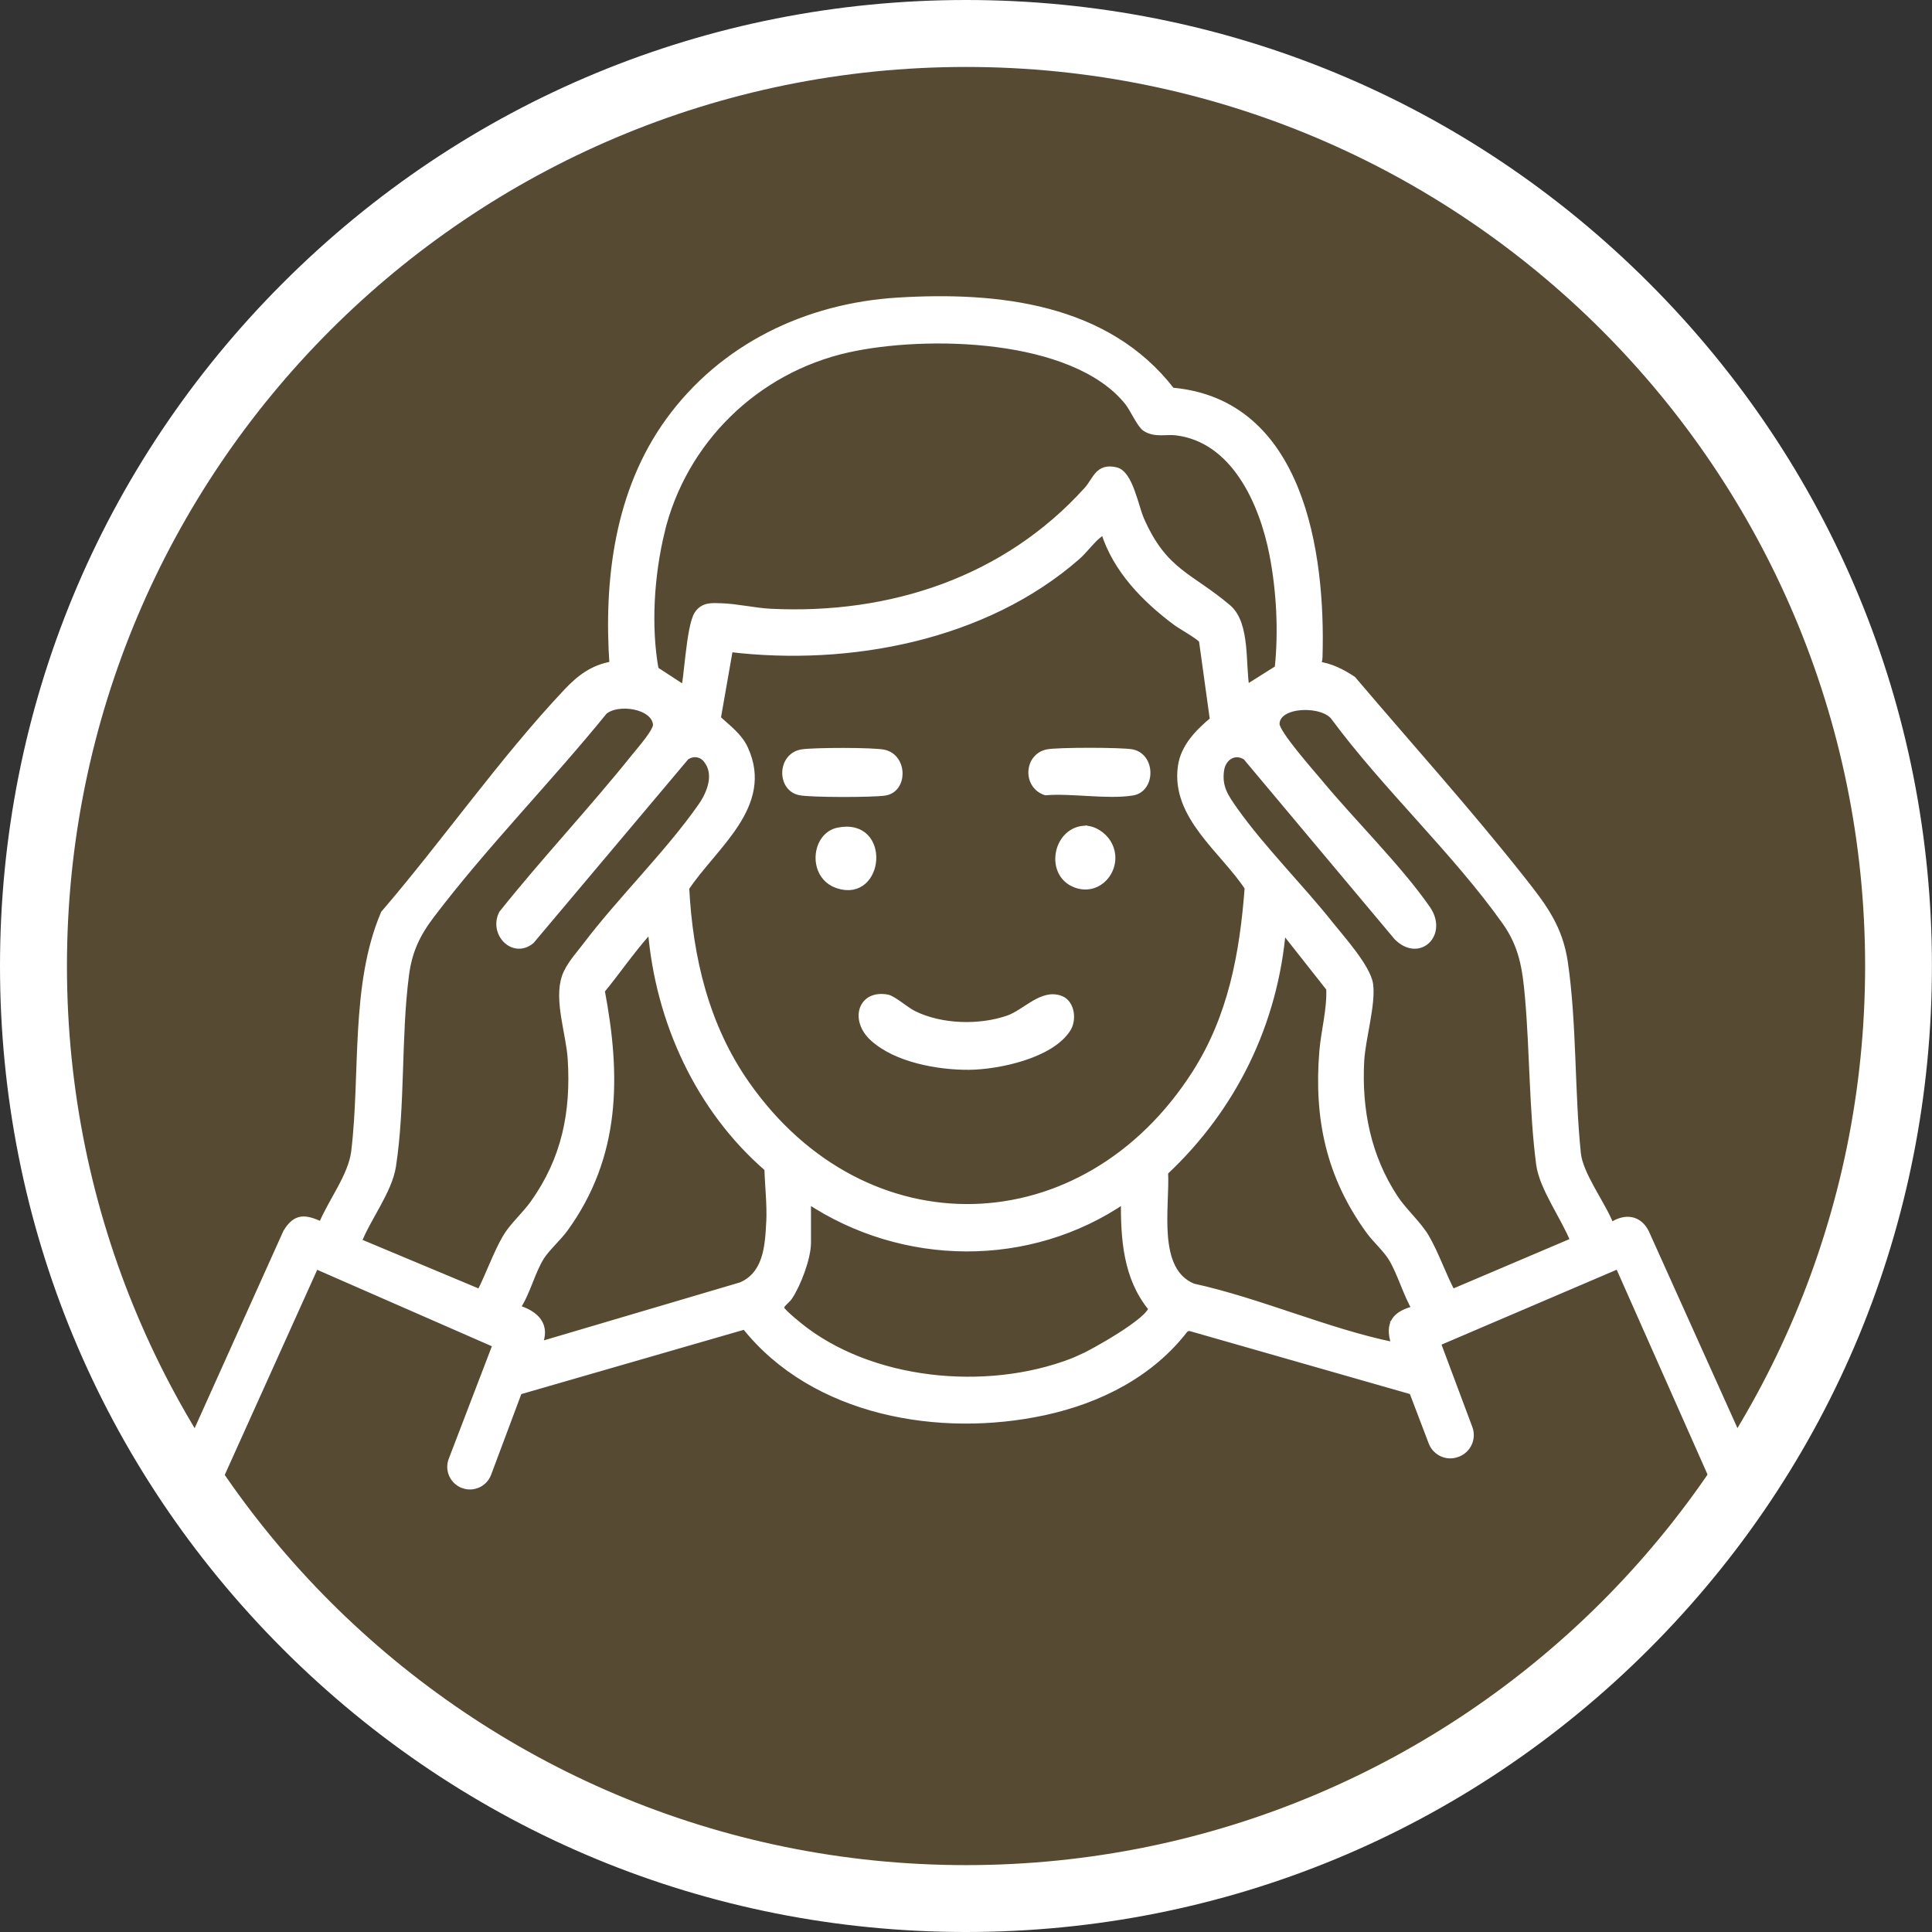
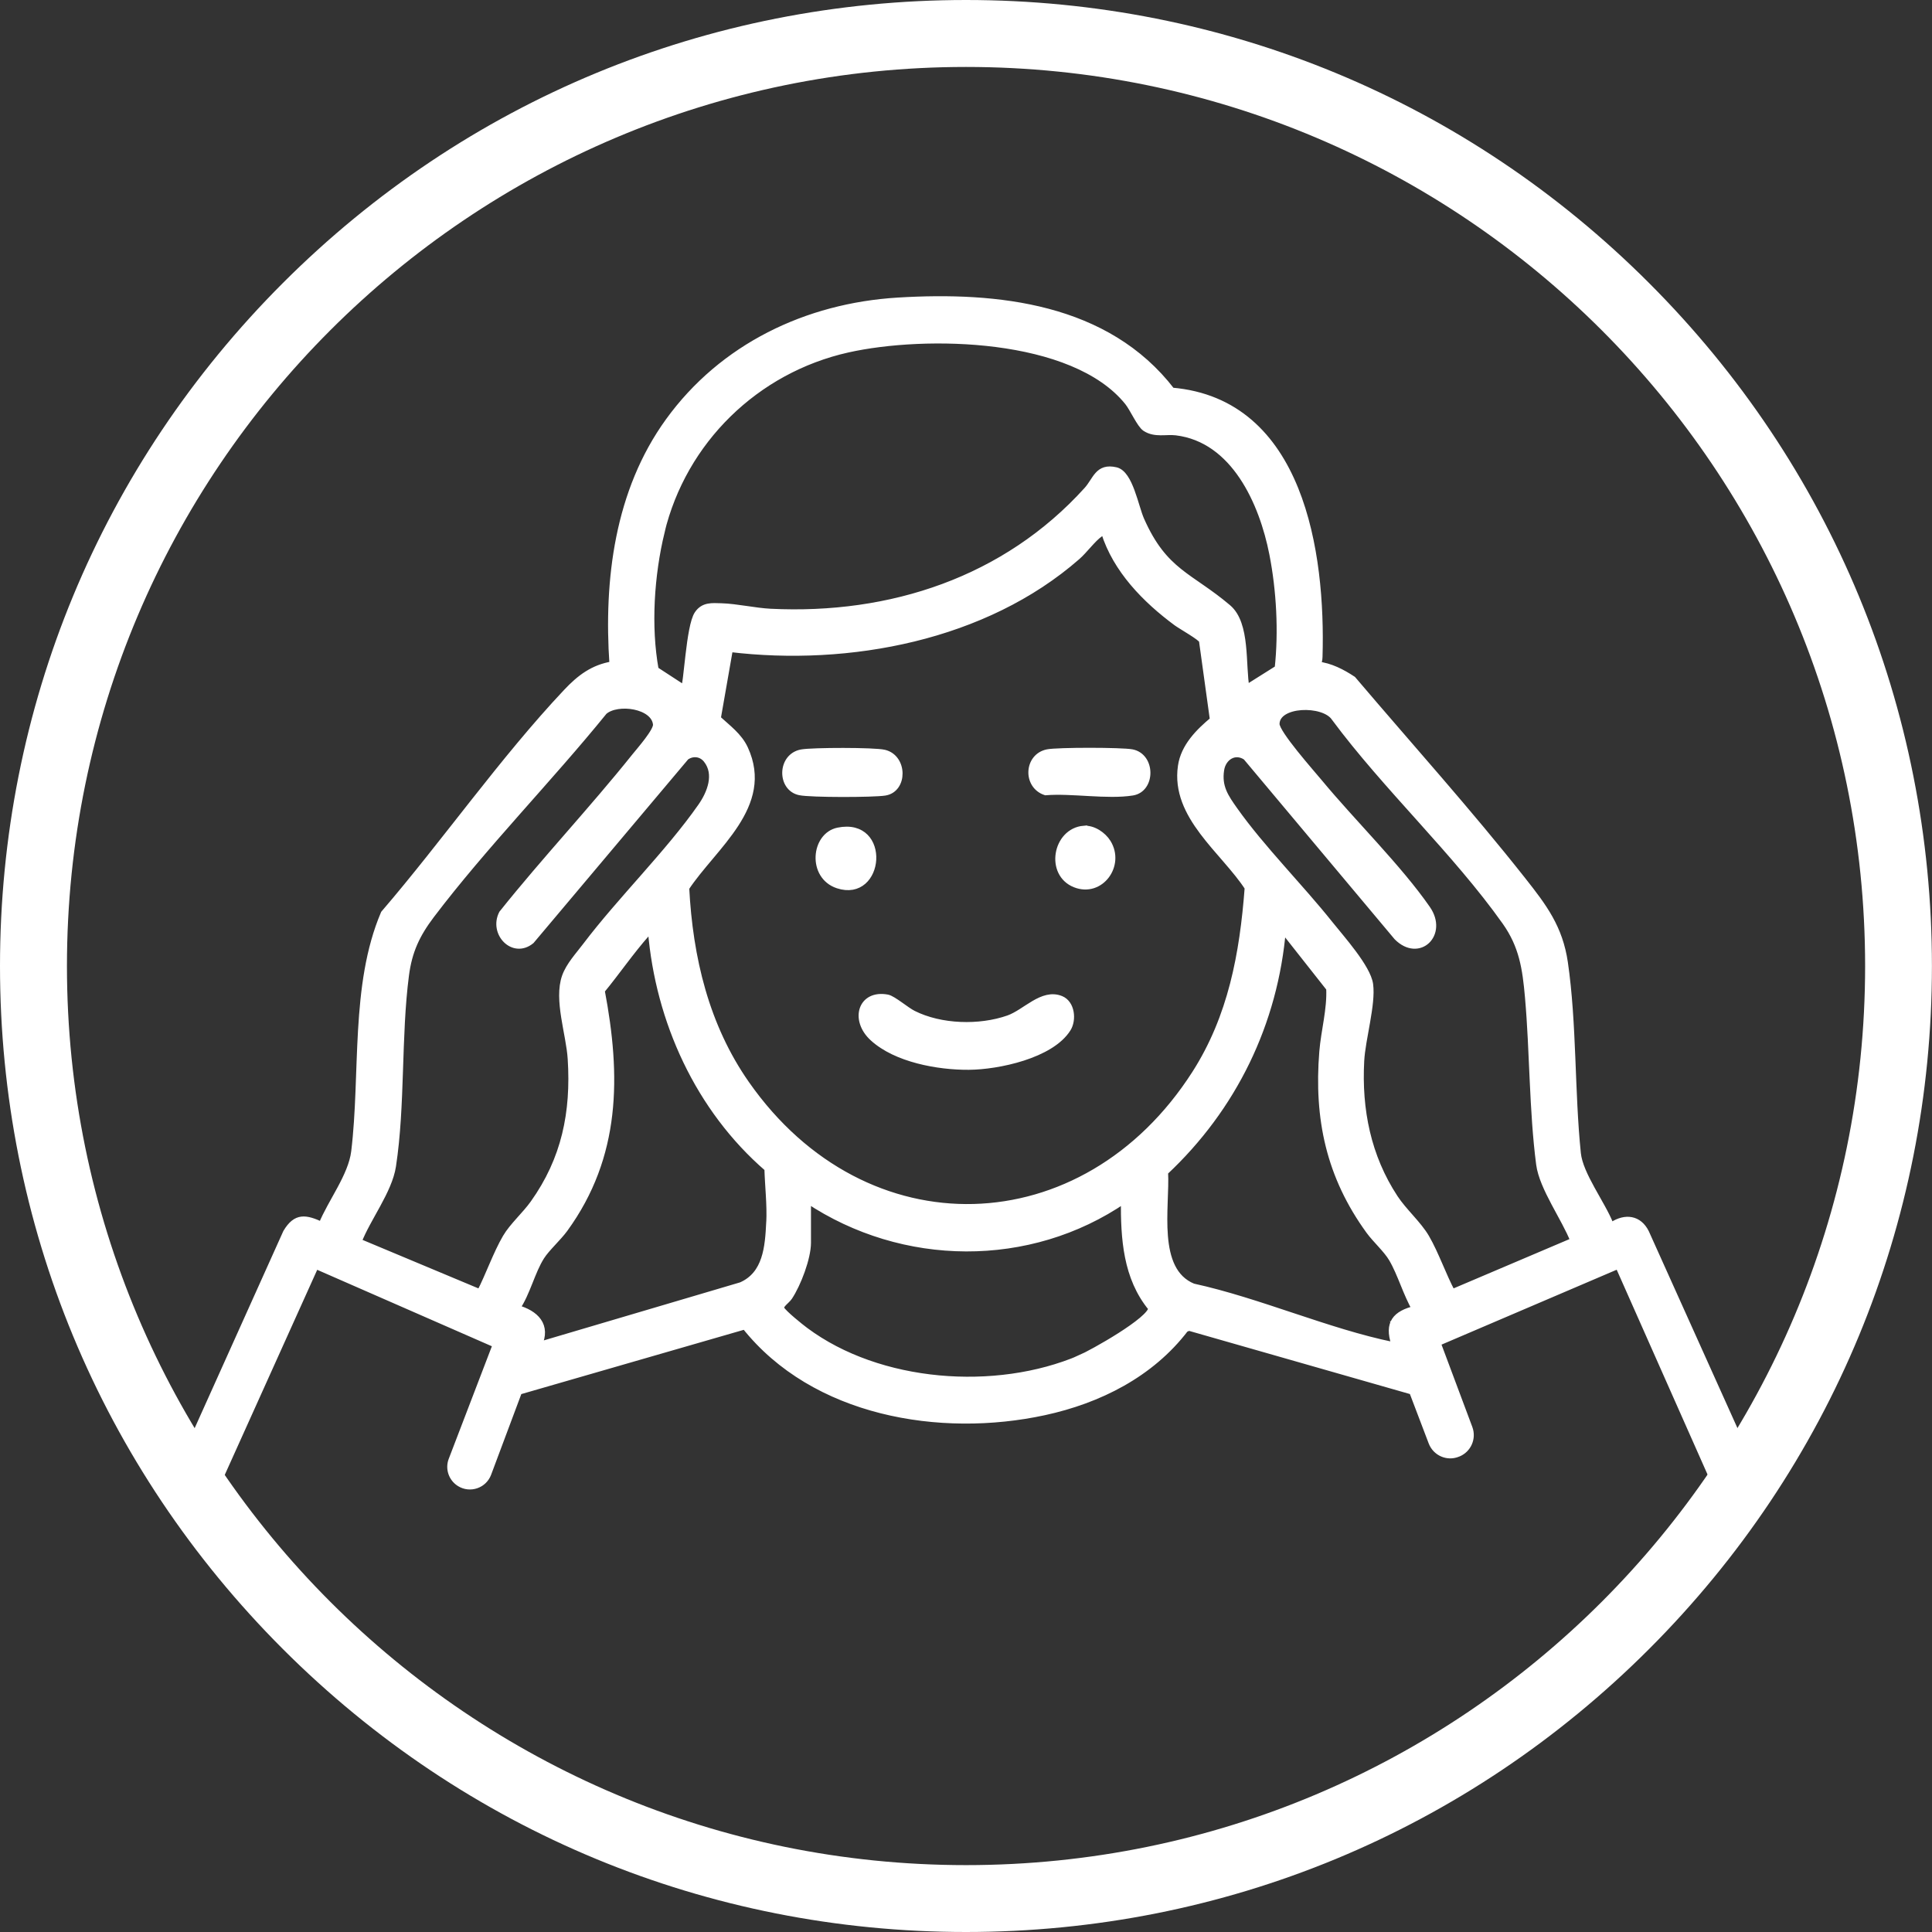
<svg xmlns="http://www.w3.org/2000/svg" id="Layer_2" data-name="Layer 2" viewBox="0 0 288.59 288.59">
  <rect x="0" y="0" width="288.59" height="288.59" fill="#333333" stroke="none" />
  <defs>
    <style>
      .cls-1 {
        fill: rgba(249, 178, 52, 0.18);
      }

      .cls-2, .cls-3 {
        fill: #fff;
      }

      .cls-3 {
        stroke: #fff;
        stroke-miterlimit: 10;
      }
    </style>
  </defs>
  <g id="Layer_1-2" data-name="Layer 1">
    <g>
      <g>
-         <path class="cls-1" d="M144.3,283.59c-76.81,0-139.3-62.49-139.3-139.3S67.49,5,144.3,5s139.3,62.49,139.3,139.3-62.49,139.3-139.3,139.3Z" />
        <path class="cls-2" d="M144.3,10c74.17,0,134.3,60.13,134.3,134.3s-60.13,134.3-134.3,134.3S10,218.47,10,144.3,70.13,10,144.3,10M144.3,0c-38.54,0-74.78,15.01-102.03,42.26C15.01,69.52,0,105.75,0,144.3s15.01,74.78,42.26,102.03c27.25,27.25,63.49,42.26,102.03,42.26s74.78-15.01,102.03-42.26c27.25-27.25,42.26-63.49,42.26-102.03s-15.01-74.78-42.26-102.03C219.08,15.01,182.84,0,144.3,0h0Z" />
      </g>
      <g id="H7mTCU">
        <g>
          <path class="cls-3" d="M257.54,224.63s.04-.1.06-.15c.8-2.54,1.8-4.98,3.11-7.32l-14.88-33.05c-1.06-2.11-3.05-2.33-4.95-1.11l-.36-.08c-1.21-3.1-4.55-7.42-4.88-10.63-.95-9.22-.61-19.42-1.94-28.5-.76-5.19-3.11-8.31-6.23-12.26-8.1-10.27-16.95-20.08-25.41-30.04-1.6-1.05-3.35-1.97-5.3-2.18.19-.4.28-.75.29-1.2.46-15.48-2.74-38.07-22.03-39.71-9.69-12.61-26.03-14.36-40.91-13.45-13.61.83-26.19,6.87-34.22,17.97-7.58,10.47-9.22,23.71-8.35,36.37-2.94.47-4.93,2-6.91,4.1-9.53,10.11-18.17,22.5-27.26,33.08-4.56,10.7-3.01,23.98-4.41,35.55-.45,3.68-3.52,7.55-4.91,11-2.39-1.09-3.8-1.39-5.28,1.09l-14.65,32.56c1.89,0,3.62,1.09,4.02,3.62.07.5.15.99.22,1.49l14.77-32.76,26.98,11.81-6.61,17.25c-.5,1.29,0,2.75,1.18,3.48,1.54.95,3.57.26,4.21-1.44l4.6-12.29,33.79-9.76c10.31,13,29.14,16.2,44.71,12.83,8.17-1.77,15.91-5.66,21.05-12.39l.55-.24,33.39,9.55,2.9,7.62c.59,1.54,2.32,2.31,3.85,1.69.02,0,.04-.01.06-.02,1.49-.6,2.23-2.27,1.67-3.78l-4.77-12.75,27.06-11.57,15.8,35.62ZM98.76,79.48c3.29-13.67,14.15-24.25,27.86-27.32,11.55-2.58,33.72-2.23,41.86,7.89.8,1,1.82,3.38,2.62,3.9,1.45.93,3.05.4,4.58.58,8.71,1.05,12.92,10.55,14.42,18.2,1.07,5.44,1.4,11.63.8,17.13l-4.75,2.99c-.65-3.53.14-9.63-2.74-12.07-5.69-4.82-9.51-5.26-12.98-13.11-.88-1.98-1.68-6.9-3.76-7.38-2.68-.62-2.92,1.42-4.29,2.93-12.15,13.43-29.31,19.1-47.3,18.21-2.35-.12-5.03-.75-7.33-.82-1.41-.04-2.65-.18-3.53,1.11-1.27,1.85-1.58,10.79-2.05,11.13l-4.28-2.79c-1.18-6.51-.67-14.14.88-20.59ZM186.42,132.63c-.75,9.89-2.48,19.28-7.87,27.72-16.55,25.88-49.37,26.91-67.09,1.57-6.05-8.64-8.47-18.83-9.01-29.3,4.12-6.24,12.71-12.28,8.8-20.77-.87-1.9-2.6-3.13-4.09-4.51l1.83-10.45c17.84,2.15,38.13-1.7,51.9-13.75,1.07-.93,2.33-2.68,3.39-3.41.23-.16.27-.38.68-.27,1.75,5.62,6.14,10.1,10.79,13.54.72.53,3.69,2.18,3.84,2.68l1.64,11.86c-2.15,1.79-4.36,3.99-4.78,6.91-1.09,7.47,6.36,12.58,9.98,18.15ZM71.72,193.1l-18.21-7.62c1.36-3.53,4.57-7.6,5.14-11.3,1.39-9.07.75-19.36,1.94-28.51.47-3.62,1.65-6.11,3.81-8.97,7.88-10.4,17.59-20.27,25.83-30.43,1.98-1.74,7.56-.96,7.81,1.95.09,1-2.46,3.87-3.22,4.82-6.38,7.97-13.43,15.44-19.8,23.42-1.49,2.9,1.66,6.23,4.32,4.05l23.11-27.45c1-.71,2.31-.59,3.1.41,1.72,2.16.56,5.06-.83,7.03-4.88,6.98-11.95,13.85-17.23,20.82-1.06,1.4-2.46,2.9-3.05,4.56-1.23,3.47.63,8.54.86,12.29.51,8.02-.92,15.01-5.6,21.58-1.22,1.72-3.14,3.41-4.13,5.11-1.43,2.45-2.54,5.67-3.86,8.24ZM114.95,182.65c-.18,3.6-.47,7.72-4.22,9.37l-30.31,8.96c1.43-3.01-.45-4.78-3.26-5.57,1.55-2.23,2.27-5.52,3.69-7.73.8-1.25,2.52-2.79,3.49-4.12,7.9-10.88,7.92-22.81,5.49-35.6,2.31-2.8,4.42-5.91,6.83-8.61.16-.18-.02-.52.62-.35,1.12,13.52,7.1,26.63,17.4,35.53.08,2.7.41,5.39.28,8.11ZM161.33,202.93c-12.56,5.35-29.99,4.07-41.05-4.17-.73-.54-3.27-2.58-3.6-3.22-.3-.59.81-1.24,1.19-1.81,1.28-1.92,2.77-5.83,2.77-8.11v-6.39c14.23,9.49,33.12,9.71,47.29,0-.03,5.74.3,11.58,4.09,16.17,0,1.78-8.91,6.76-10.7,7.52ZM208.31,200.71c.12.35.29.37-.25.25-9.76-2-20.01-6.59-29.86-8.74-5.98-2.45-3.93-12.04-4.22-17.14,10.25-9.59,16.44-22.27,17.61-36.34l7.01,8.89c.15,3.17-.77,6.31-1.03,9.46-.81,10.02,1.03,18.59,6.95,26.75.99,1.36,2.61,2.78,3.43,4.18,1.31,2.23,2.14,5.26,3.48,7.53-2.96.72-4.15,2.11-3.12,5.17ZM216.89,193.08c-1.36-2.55-2.45-5.76-3.88-8.22-1.15-1.98-3.35-3.89-4.68-5.92-4.04-6.15-5.45-13.16-5.05-20.49.18-3.3,1.73-8.44,1.33-11.4-.34-2.51-4.28-6.88-5.96-8.99-4.46-5.6-10.18-11.29-14.24-17.02-1.38-1.95-2.46-3.48-2.05-6.07.29-1.86,2.07-3.05,3.78-1.91l22.56,26.91c3.25,3.25,7.06-.47,4.48-4.2-4.25-6.14-11.22-12.97-16.14-18.92-1.21-1.46-6.41-7.3-6.41-8.69,0-3.22,7.11-3.36,8.72-.96,7.7,10.39,18.1,20.01,25.52,30.48,2.54,3.59,3.04,6.95,3.42,11.26.72,8.14.62,16.92,1.67,24.97.46,3.5,3.8,8.05,5.12,11.45l-18.18,7.73Z" />
          <path class="cls-3" d="M144.71,159.3c-4.57.03-10.86-1.1-14.32-4.28-2.93-2.69-1.75-6.7,2.16-5.96.84.16,2.82,1.88,3.86,2.39,4.1,2.06,9.9,2.23,14.23.71,2.56-.9,5.07-4.02,7.82-2.91,1.6.65,1.84,3.08,1.01,4.4-2.49,3.96-10.4,5.62-14.74,5.65Z" />
          <path class="cls-3" d="M156.45,112.43c1.51-.31,11.14-.3,12.65,0,2.99.6,2.97,5.44.05,5.9-3.77.6-9.04-.36-12.97-.04-2.91-.97-2.69-5.26.28-5.86Z" />
          <path class="cls-3" d="M161.89,123.85c1.37-.12,2.86.89,3.56,2.02,2.07,3.35-1.08,7.68-4.84,6.2-3.99-1.57-2.87-7.87,1.28-8.23Z" />
          <g>
            <path class="cls-3" d="M119.76,112.44c1.63-.29,10.81-.31,12.32.05,2.95.7,2.99,5.39.1,5.85-1.77.28-11.03.29-12.7-.05-2.9-.58-2.88-5.28.27-5.85Z" />
            <path class="cls-3" d="M125.19,124.12c7.45-1.53,6.43,10.24-.05,8.08-4.03-1.35-3.48-7.35.05-8.08Z" />
          </g>
        </g>
      </g>
    </g>
  </g>
</svg>